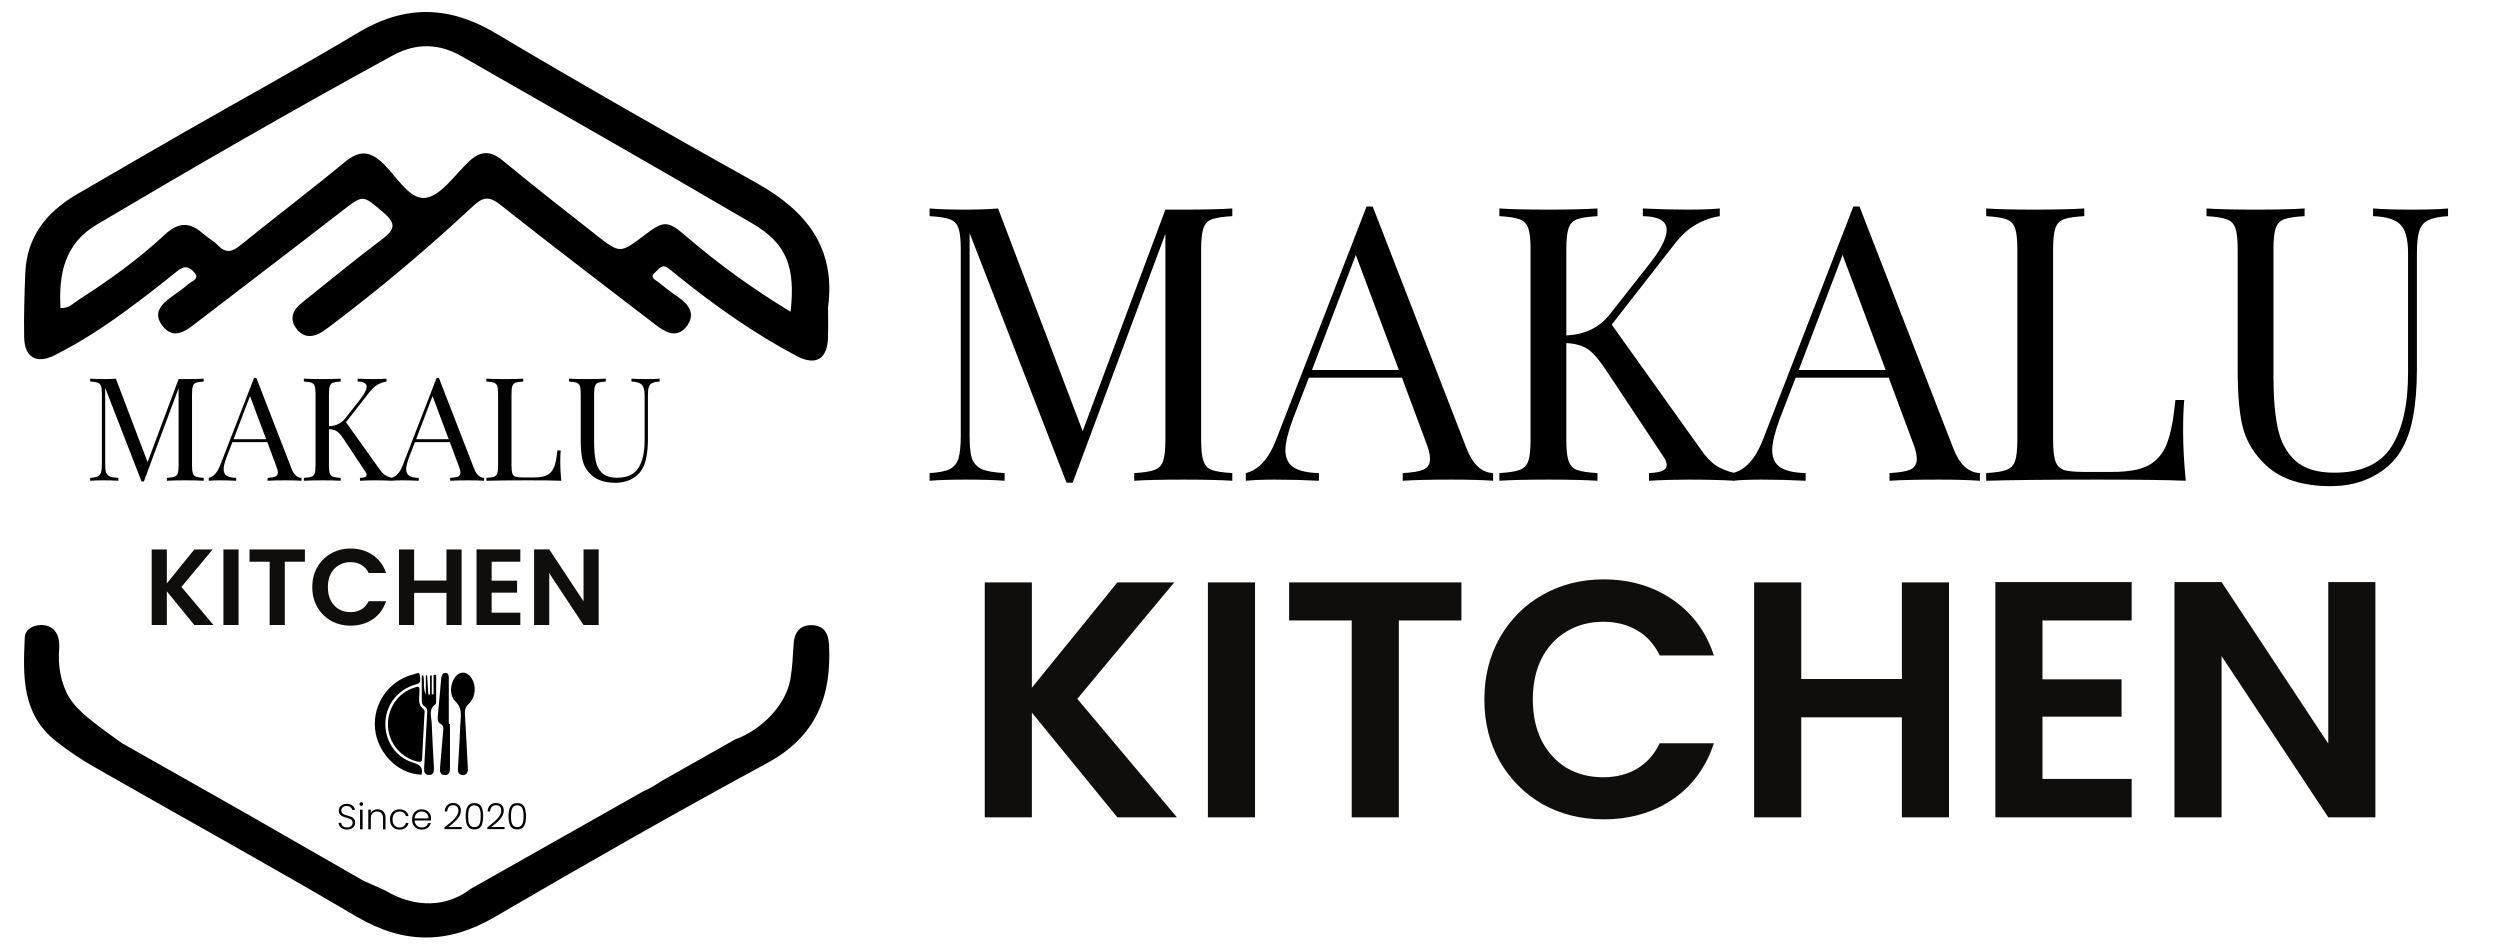
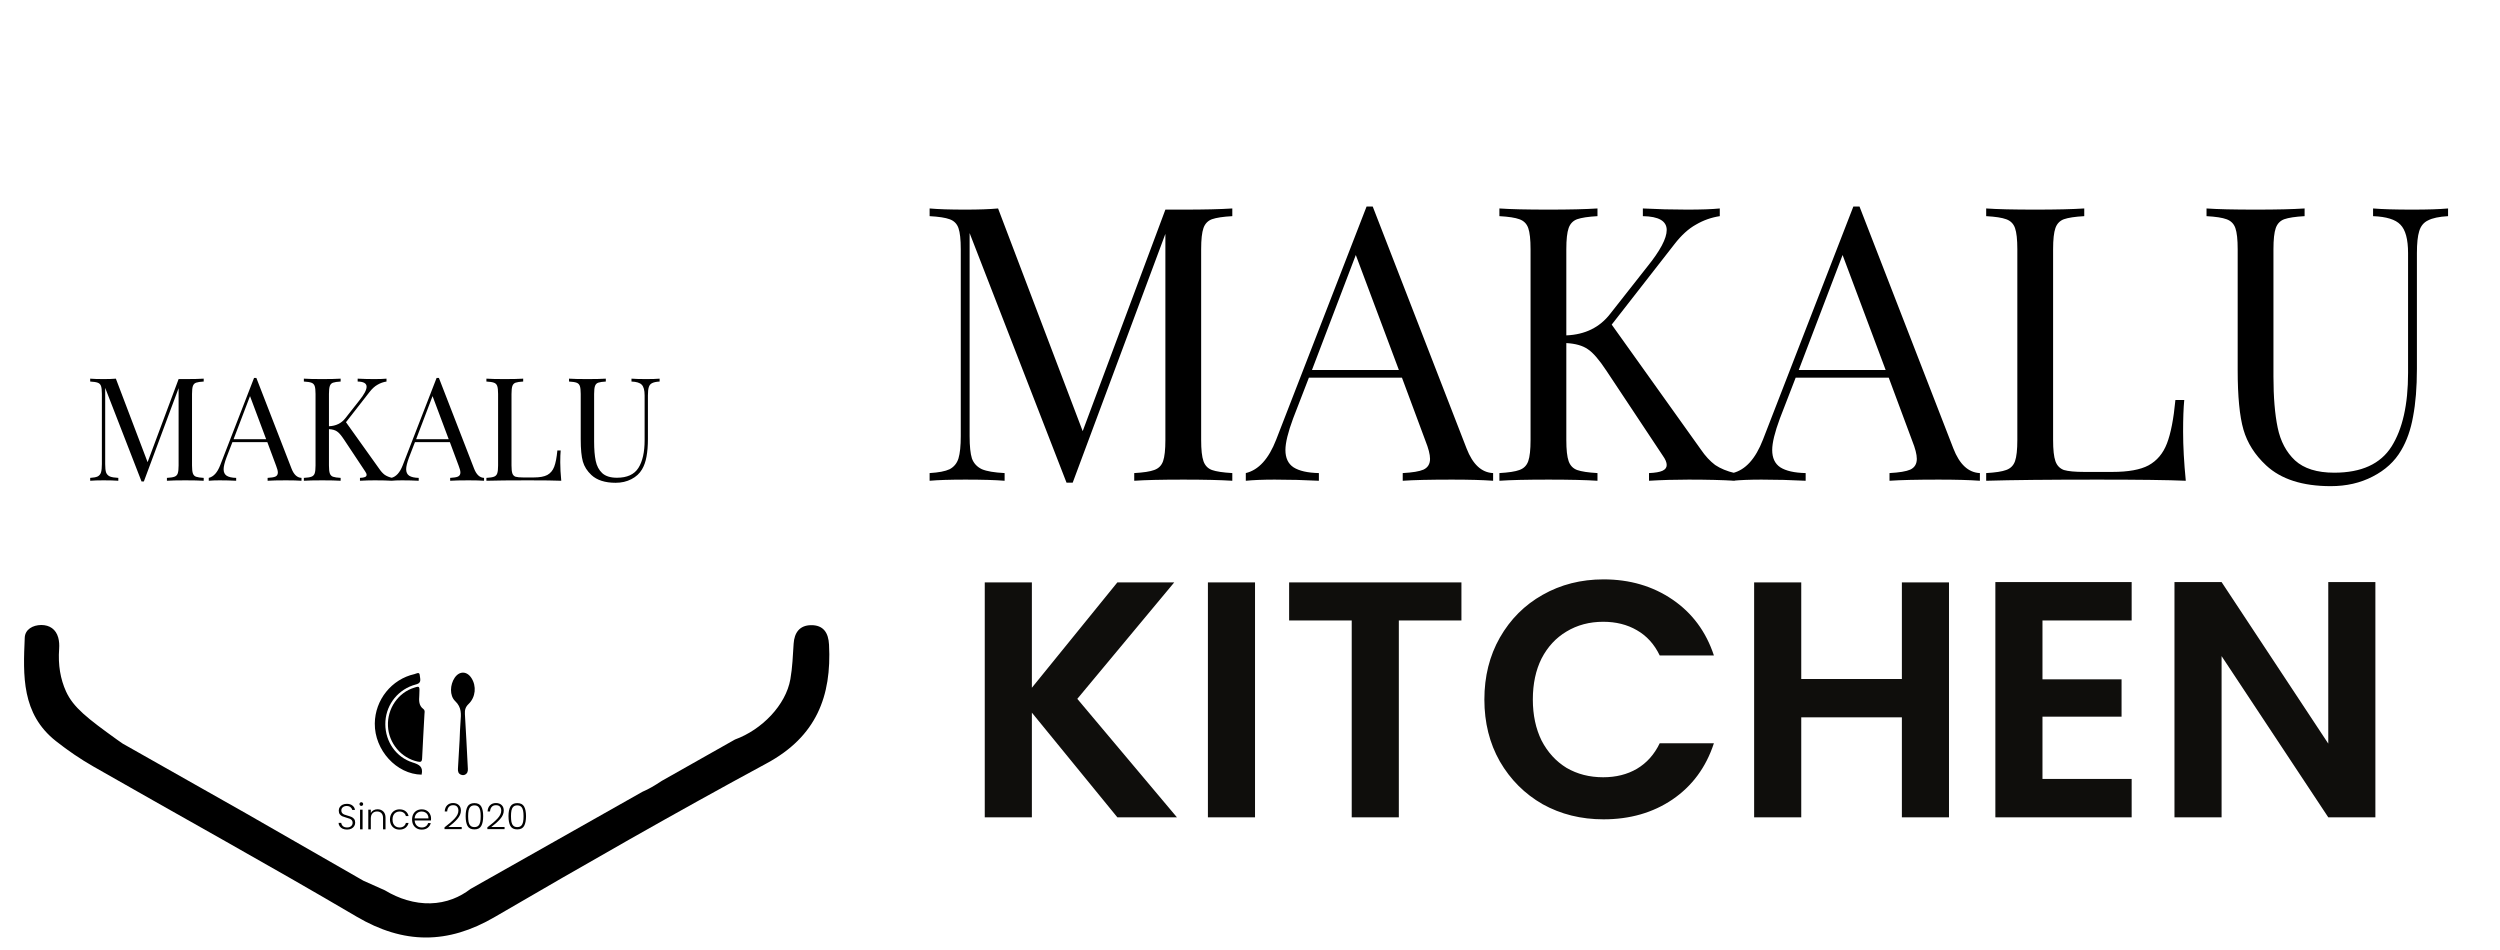
<svg xmlns="http://www.w3.org/2000/svg" width="208" height="79" viewBox="0 0 208 79" fill="none">
  <g clip-path="url(#clip0_101:2)">
-     <path d="M68.894 25.57C68.894 26.41 68.916 27.253 68.889 28.092C68.834 29.879 67.879 30.464 66.283 29.62C62.767 27.761 59.534 25.475 56.439 22.99C56.151 22.759 55.877 22.509 55.575 22.296C55.063 21.924 54.802 22.423 54.51 22.663C53.993 23.081 54.528 23.271 54.77 23.471C55.3 23.901 55.849 24.323 56.416 24.709C57.303 25.317 57.875 26.106 57.18 27.081C56.398 28.174 55.447 27.72 54.574 27.044C50.266 23.725 45.923 20.45 41.666 17.067C40.711 16.305 40.208 16.355 39.352 17.153C35.686 20.573 31.859 23.811 27.853 26.845C27.515 27.099 27.186 27.362 26.829 27.593C26.075 28.083 25.293 28.137 24.703 27.394C24.049 26.577 24.324 25.824 25.092 25.208C27.318 23.43 29.522 21.616 31.795 19.901C32.823 19.126 33.011 18.627 31.913 17.693C30.172 16.21 30.258 16.16 28.462 17.548C24.369 20.718 20.25 23.847 16.148 26.999C15.293 27.657 14.384 28.21 13.533 27.131C12.674 26.042 13.433 25.303 14.31 24.663C14.781 24.323 15.266 23.997 15.7 23.611C15.993 23.353 16.711 23.199 16.075 22.568C15.604 22.101 15.239 22.155 14.731 22.568C13.3 23.734 11.832 24.863 10.342 25.951C8.508 27.294 6.593 28.518 4.562 29.548C3.049 30.314 2.048 29.756 2.011 28.083C1.975 26.301 2.034 24.509 2.103 22.727C2.221 19.706 3.863 17.639 6.4 16.165C9.414 14.414 12.427 12.659 15.454 10.926C20.222 8.196 25.046 5.561 29.76 2.736C33.66 0.396 37.327 0.437 41.245 2.768C48.415 7.035 55.671 11.171 62.964 15.235C67.101 17.548 69.552 20.636 68.894 25.57ZM65.78 25.938C66.182 22.215 65.469 20.278 62.621 18.609C54.596 13.902 46.499 9.321 38.429 4.691C36.527 3.598 34.616 3.557 32.686 4.609C24.374 9.14 16.18 13.87 8.042 18.691C5.376 20.269 4.873 22.795 5.033 25.625C5.719 25.679 6.085 25.239 6.51 24.967C9.048 23.335 11.503 21.584 13.707 19.525C14.818 18.487 15.787 18.441 16.889 19.434C17.282 19.788 17.772 20.038 18.133 20.414C18.796 21.103 19.322 20.958 20.012 20.396C22.883 18.069 25.837 15.838 28.686 13.484C29.787 12.577 30.652 12.496 31.731 13.466C32.933 14.546 33.994 16.595 35.343 16.468C36.66 16.346 37.834 14.541 39.028 13.425C39.965 12.546 40.797 12.509 41.812 13.344C44.382 15.457 46.997 17.516 49.617 19.566C51.588 21.112 51.606 21.094 53.632 19.557C55.268 18.314 55.561 18.341 57.161 19.72C59.804 21.992 62.621 24.024 65.78 25.938Z" fill="black" />
    <path d="M68.975 53.636C68.925 52.652 68.513 52 67.473 52.014C66.525 52.027 66.09 52.643 66.031 53.551C65.967 54.535 65.93 55.533 65.76 56.503C65.385 58.665 63.379 60.719 61.149 61.528L55.049 64.975C54.49 65.348 53.977 65.654 53.455 65.874L39.149 73.96C38.686 74.315 38.191 74.593 37.674 74.791C36.483 75.245 35.169 75.281 33.841 74.885H33.836C33.232 74.706 32.623 74.436 32.018 74.072L30.228 73.272L20.427 67.649L10.197 61.861C10.087 61.784 9.926 61.672 9.734 61.537C7.284 59.771 6.103 58.867 5.493 57.528C5.031 56.508 4.82 55.335 4.921 53.973C4.944 53.667 4.926 53.339 4.843 53.043C4.651 52.359 4.138 52 3.433 52C2.727 52.005 2.086 52.368 2.059 53.056C1.921 56.202 1.784 59.393 4.651 61.658C5.64 62.44 6.693 63.16 7.788 63.784C15.074 67.951 22.433 72.004 29.664 76.261C33.594 78.571 37.248 78.58 41.173 76.288C48.651 71.928 56.171 67.627 63.787 63.51C67.922 61.281 69.2 57.919 68.975 53.636Z" fill="black" />
    <path d="M34.886 57.859C34.853 58.285 34.838 58.706 35.231 58.998C35.369 59.103 35.326 59.252 35.317 59.386C35.255 60.62 35.173 61.854 35.12 63.088C35.106 63.395 35.001 63.419 34.738 63.361C33.379 63.064 32.341 61.83 32.279 60.409C32.212 58.95 33.13 57.615 34.48 57.209C34.924 57.07 34.924 57.07 34.886 57.859Z" fill="black" />
    <path d="M35.078 64.452C32.992 64.418 31.159 62.414 31.183 60.194C31.203 58.228 32.58 56.51 34.484 56.085C34.633 56.051 34.905 55.86 34.924 56.18C34.939 56.429 35.106 56.797 34.68 56.922C34.566 56.955 34.446 56.989 34.331 57.027C32.949 57.52 32.049 58.797 32.059 60.266C32.068 61.711 32.949 63.002 34.331 63.438C34.886 63.61 35.226 63.796 35.078 64.452Z" fill="black" />
    <path d="M38.24 61.557C38.264 61.055 38.273 60.548 38.316 60.046C38.364 59.424 38.422 58.859 37.876 58.338C37.383 57.869 37.446 56.955 37.828 56.391C38.221 55.812 38.843 55.822 39.225 56.415C39.656 57.084 39.579 58.003 38.986 58.572C38.728 58.816 38.661 59.065 38.68 59.4C38.771 60.873 38.843 62.352 38.919 63.83C38.929 64.021 38.957 64.217 38.804 64.371C38.68 64.495 38.527 64.519 38.369 64.461C38.13 64.375 38.087 64.179 38.101 63.954C38.149 63.155 38.192 62.356 38.24 61.557Z" fill="black" />
-     <path d="M37.436 60.232C37.436 61.452 37.436 62.672 37.436 63.892C37.436 64.194 37.403 64.49 37.025 64.485C36.608 64.481 36.584 64.17 36.613 63.849C36.699 62.844 36.781 61.835 36.871 60.83C36.895 60.582 36.919 60.361 36.637 60.213C36.431 60.108 36.403 59.878 36.422 59.658C36.513 58.601 36.608 57.544 36.704 56.482C36.704 56.463 36.704 56.448 36.709 56.429C36.766 56.233 36.8 55.975 37.068 55.989C37.355 56.003 37.34 56.257 37.34 56.467C37.345 57.721 37.34 58.974 37.34 60.228C37.379 60.232 37.407 60.232 37.436 60.232Z" fill="black" />
-     <path d="M35.216 56.185C35.341 56.711 35.173 57.261 35.427 57.788C35.427 57.252 35.427 56.721 35.427 56.185C35.46 56.185 35.498 56.185 35.532 56.18C35.565 56.716 35.604 57.252 35.637 57.788C35.685 57.783 35.733 57.783 35.781 57.778C35.781 57.252 35.781 56.726 35.781 56.204C35.828 56.204 35.876 56.199 35.924 56.199C35.924 56.721 35.924 57.242 35.924 57.769C35.972 57.769 36.025 57.773 36.072 57.773C36.072 57.233 36.072 56.692 36.072 56.147C36.144 56.147 36.216 56.147 36.288 56.142C36.288 56.907 36.288 57.673 36.288 58.438C36.288 58.486 36.273 58.558 36.24 58.582C35.623 59.022 35.9 59.644 35.919 60.199C35.962 61.414 36.039 62.634 36.101 63.849C36.116 64.165 36.111 64.49 35.685 64.476C35.269 64.461 35.274 64.141 35.293 63.825C35.379 62.347 35.455 60.869 35.537 59.395C35.551 59.151 35.589 58.917 35.312 58.764C35.135 58.668 35.092 58.458 35.092 58.261C35.092 57.568 35.092 56.874 35.092 56.185C35.13 56.185 35.173 56.185 35.216 56.185Z" fill="black" />
    <path d="M28.876 69.021C28.738 69.021 28.616 68.997 28.51 68.949C28.406 68.901 28.324 68.834 28.264 68.748C28.204 68.662 28.172 68.566 28.168 68.46H28.39C28.4 68.562 28.445 68.652 28.525 68.73C28.605 68.806 28.722 68.844 28.876 68.844C29.018 68.844 29.13 68.808 29.212 68.736C29.296 68.662 29.338 68.569 29.338 68.457C29.338 68.367 29.315 68.295 29.269 68.241C29.223 68.185 29.166 68.144 29.098 68.118C29.03 68.09 28.936 68.06 28.816 68.028C28.676 67.99 28.565 67.953 28.483 67.917C28.401 67.881 28.331 67.825 28.273 67.749C28.215 67.673 28.186 67.57 28.186 67.44C28.186 67.332 28.214 67.236 28.27 67.152C28.326 67.066 28.405 66.999 28.507 66.951C28.609 66.903 28.726 66.879 28.858 66.879C29.052 66.879 29.208 66.927 29.326 67.023C29.446 67.117 29.515 67.239 29.533 67.389H29.305C29.291 67.303 29.244 67.227 29.164 67.161C29.084 67.093 28.976 67.059 28.84 67.059C28.714 67.059 28.609 67.093 28.525 67.161C28.441 67.227 28.399 67.318 28.399 67.434C28.399 67.522 28.422 67.593 28.468 67.647C28.514 67.701 28.571 67.742 28.639 67.77C28.709 67.798 28.803 67.828 28.921 67.86C29.057 67.898 29.167 67.936 29.251 67.974C29.335 68.01 29.406 68.066 29.464 68.142C29.522 68.218 29.551 68.32 29.551 68.448C29.551 68.546 29.525 68.639 29.473 68.727C29.421 68.815 29.344 68.886 29.242 68.94C29.14 68.994 29.018 69.021 28.876 69.021ZM30.062 67.053C30.02 67.053 29.984 67.038 29.954 67.008C29.924 66.978 29.909 66.941 29.909 66.897C29.909 66.853 29.924 66.817 29.954 66.789C29.984 66.759 30.02 66.744 30.062 66.744C30.104 66.744 30.14 66.759 30.17 66.789C30.2 66.817 30.215 66.853 30.215 66.897C30.215 66.941 30.2 66.978 30.17 67.008C30.14 67.038 30.104 67.053 30.062 67.053ZM30.167 67.362V69H29.957V67.362H30.167ZM31.41 67.332C31.606 67.332 31.766 67.393 31.89 67.515C32.014 67.635 32.076 67.81 32.076 68.04V69H31.869V68.064C31.869 67.886 31.824 67.75 31.734 67.656C31.646 67.562 31.525 67.515 31.371 67.515C31.213 67.515 31.087 67.565 30.993 67.665C30.899 67.765 30.852 67.912 30.852 68.106V69H30.642V67.362H30.852V67.641C30.904 67.541 30.979 67.465 31.077 67.413C31.175 67.359 31.286 67.332 31.41 67.332ZM32.445 68.181C32.445 68.011 32.479 67.863 32.547 67.737C32.615 67.609 32.709 67.511 32.829 67.443C32.949 67.373 33.086 67.338 33.24 67.338C33.442 67.338 33.608 67.388 33.738 67.488C33.87 67.588 33.955 67.724 33.993 67.896H33.768C33.74 67.778 33.679 67.686 33.585 67.62C33.493 67.552 33.378 67.518 33.24 67.518C33.13 67.518 33.031 67.543 32.943 67.593C32.855 67.643 32.785 67.718 32.733 67.818C32.683 67.916 32.658 68.037 32.658 68.181C32.658 68.325 32.683 68.447 32.733 68.547C32.785 68.647 32.855 68.722 32.943 68.772C33.031 68.822 33.13 68.847 33.24 68.847C33.378 68.847 33.493 68.814 33.585 68.748C33.679 68.68 33.74 68.586 33.768 68.466H33.993C33.955 68.634 33.87 68.769 33.738 68.871C33.606 68.973 33.44 69.024 33.24 69.024C33.086 69.024 32.949 68.99 32.829 68.922C32.709 68.852 32.615 68.754 32.547 68.628C32.479 68.5 32.445 68.351 32.445 68.181ZM35.863 68.097C35.863 68.169 35.861 68.224 35.857 68.262H34.498C34.504 68.386 34.534 68.492 34.588 68.58C34.642 68.668 34.713 68.735 34.801 68.781C34.889 68.825 34.985 68.847 35.089 68.847C35.225 68.847 35.339 68.814 35.431 68.748C35.525 68.682 35.587 68.593 35.617 68.481H35.839C35.799 68.641 35.713 68.772 35.581 68.874C35.451 68.974 35.287 69.024 35.089 69.024C34.935 69.024 34.797 68.99 34.675 68.922C34.553 68.852 34.457 68.754 34.387 68.628C34.319 68.5 34.285 68.351 34.285 68.181C34.285 68.011 34.319 67.862 34.387 67.734C34.455 67.606 34.55 67.508 34.672 67.44C34.794 67.372 34.933 67.338 35.089 67.338C35.245 67.338 35.381 67.372 35.497 67.44C35.615 67.508 35.705 67.6 35.767 67.716C35.831 67.83 35.863 67.957 35.863 68.097ZM35.65 68.091C35.652 67.969 35.627 67.865 35.575 67.779C35.525 67.693 35.456 67.628 35.368 67.584C35.28 67.54 35.184 67.518 35.08 67.518C34.924 67.518 34.791 67.568 34.681 67.668C34.571 67.768 34.51 67.909 34.498 68.091H35.65ZM36.983 68.835C37.351 68.559 37.635 68.312 37.835 68.094C38.037 67.874 38.138 67.659 38.138 67.449C38.138 67.311 38.103 67.201 38.033 67.119C37.965 67.035 37.853 66.993 37.697 66.993C37.545 66.993 37.427 67.041 37.343 67.137C37.261 67.231 37.215 67.357 37.205 67.515H37.001C37.013 67.293 37.081 67.121 37.205 66.999C37.331 66.875 37.495 66.813 37.697 66.813C37.891 66.813 38.048 66.868 38.168 66.978C38.288 67.086 38.348 67.24 38.348 67.44C38.348 67.682 38.247 67.917 38.045 68.145C37.845 68.371 37.598 68.592 37.304 68.808H38.414V68.985H36.983V68.835ZM38.742 67.905C38.742 67.561 38.795 67.294 38.901 67.104C39.007 66.914 39.197 66.819 39.471 66.819C39.745 66.819 39.935 66.914 40.041 67.104C40.147 67.294 40.2 67.561 40.2 67.905C40.2 68.255 40.147 68.526 40.041 68.718C39.935 68.91 39.745 69.006 39.471 69.006C39.195 69.006 39.004 68.91 38.898 68.718C38.794 68.526 38.742 68.255 38.742 67.905ZM39.993 67.905C39.993 67.719 39.98 67.562 39.954 67.434C39.928 67.306 39.877 67.203 39.801 67.125C39.725 67.047 39.615 67.008 39.471 67.008C39.327 67.008 39.217 67.047 39.141 67.125C39.065 67.203 39.014 67.306 38.988 67.434C38.962 67.562 38.949 67.719 38.949 67.905C38.949 68.097 38.962 68.258 38.988 68.388C39.014 68.516 39.065 68.619 39.141 68.697C39.217 68.775 39.327 68.814 39.471 68.814C39.615 68.814 39.725 68.775 39.801 68.697C39.877 68.619 39.928 68.516 39.954 68.388C39.98 68.258 39.993 68.097 39.993 67.905ZM40.548 68.835C40.916 68.559 41.2 68.312 41.401 68.094C41.602 67.874 41.703 67.659 41.703 67.449C41.703 67.311 41.669 67.201 41.599 67.119C41.531 67.035 41.419 66.993 41.263 66.993C41.111 66.993 40.992 67.041 40.908 67.137C40.827 67.231 40.781 67.357 40.77 67.515H40.566C40.578 67.293 40.647 67.121 40.77 66.999C40.897 66.875 41.06 66.813 41.263 66.813C41.456 66.813 41.614 66.868 41.733 66.978C41.853 67.086 41.913 67.24 41.913 67.44C41.913 67.682 41.812 67.917 41.611 68.145C41.41 68.371 41.163 68.592 40.87 68.808H41.98V68.985H40.548V68.835ZM42.307 67.905C42.307 67.561 42.36 67.294 42.466 67.104C42.572 66.914 42.762 66.819 43.036 66.819C43.31 66.819 43.5 66.914 43.606 67.104C43.712 67.294 43.765 67.561 43.765 67.905C43.765 68.255 43.712 68.526 43.606 68.718C43.5 68.91 43.31 69.006 43.036 69.006C42.76 69.006 42.569 68.91 42.463 68.718C42.359 68.526 42.307 68.255 42.307 67.905ZM43.558 67.905C43.558 67.719 43.545 67.562 43.519 67.434C43.493 67.306 43.442 67.203 43.366 67.125C43.29 67.047 43.18 67.008 43.036 67.008C42.892 67.008 42.782 67.047 42.706 67.125C42.63 67.203 42.579 67.306 42.553 67.434C42.527 67.562 42.514 67.719 42.514 67.905C42.514 68.097 42.527 68.258 42.553 68.388C42.579 68.516 42.63 68.619 42.706 68.697C42.782 68.775 42.892 68.814 43.036 68.814C43.18 68.814 43.29 68.775 43.366 68.697C43.442 68.619 43.493 68.516 43.519 68.388C43.545 68.258 43.558 68.097 43.558 67.905Z" fill="black" />
    <path d="M16.948 31.744C16.66 31.76 16.448 31.792 16.312 31.84C16.184 31.888 16.096 31.98 16.048 32.116C16 32.252 15.976 32.472 15.976 32.776V38.728C15.976 39.032 16 39.252 16.048 39.388C16.096 39.524 16.184 39.616 16.312 39.664C16.448 39.712 16.66 39.744 16.948 39.76V40C16.58 39.976 16.072 39.964 15.424 39.964C14.736 39.964 14.224 39.976 13.888 40V39.76C14.176 39.744 14.384 39.712 14.512 39.664C14.648 39.616 14.74 39.524 14.788 39.388C14.836 39.252 14.86 39.032 14.86 38.728V32.296L11.968 40.06H11.776L8.752 32.272V38.608C8.752 38.92 8.776 39.152 8.824 39.304C8.88 39.456 8.984 39.568 9.136 39.64C9.288 39.704 9.524 39.744 9.844 39.76V40C9.556 39.976 9.148 39.964 8.62 39.964C8.14 39.964 7.768 39.976 7.504 40V39.76C7.784 39.744 7.992 39.704 8.128 39.64C8.264 39.568 8.356 39.456 8.404 39.304C8.452 39.144 8.476 38.912 8.476 38.608V32.776C8.476 32.472 8.452 32.252 8.404 32.116C8.356 31.98 8.264 31.888 8.128 31.84C8 31.792 7.792 31.76 7.504 31.744V31.504C7.768 31.528 8.14 31.54 8.62 31.54C9.036 31.54 9.376 31.528 9.64 31.504L12.28 38.452L14.86 31.54H15.424C16.072 31.54 16.58 31.528 16.948 31.504V31.744ZM24.257 38.992C24.449 39.488 24.725 39.744 25.085 39.76V40C24.765 39.976 24.337 39.964 23.801 39.964C23.113 39.964 22.601 39.976 22.265 40V39.76C22.569 39.744 22.785 39.708 22.913 39.652C23.049 39.588 23.117 39.476 23.117 39.316C23.117 39.18 23.069 38.992 22.973 38.752L22.241 36.784H19.337L18.845 38.056C18.685 38.488 18.605 38.816 18.605 39.04C18.605 39.288 18.689 39.468 18.857 39.58C19.033 39.692 19.297 39.752 19.649 39.76V40C19.193 39.976 18.733 39.964 18.269 39.964C17.909 39.964 17.609 39.976 17.369 40V39.76C17.769 39.664 18.085 39.316 18.317 38.716L21.137 31.444H21.329L24.257 38.992ZM22.145 36.544L20.801 32.956L19.433 36.544H22.145ZM31.569 39.028C31.705 39.228 31.853 39.388 32.013 39.508C32.181 39.62 32.385 39.704 32.625 39.76V40C32.241 39.976 31.761 39.964 31.185 39.964C30.753 39.964 30.341 39.976 29.949 40V39.76C30.141 39.752 30.281 39.728 30.369 39.688C30.457 39.648 30.501 39.588 30.501 39.508C30.501 39.428 30.461 39.332 30.381 39.22L28.629 36.58C28.397 36.228 28.201 36 28.041 35.896C27.881 35.784 27.657 35.72 27.369 35.704V38.728C27.369 39.032 27.393 39.252 27.441 39.388C27.489 39.524 27.577 39.616 27.705 39.664C27.841 39.712 28.053 39.744 28.341 39.76V40C27.973 39.976 27.465 39.964 26.817 39.964C26.129 39.964 25.617 39.976 25.281 40V39.76C25.569 39.744 25.777 39.712 25.905 39.664C26.041 39.616 26.133 39.524 26.181 39.388C26.229 39.252 26.253 39.032 26.253 38.728V32.776C26.253 32.472 26.229 32.252 26.181 32.116C26.133 31.98 26.041 31.888 25.905 31.84C25.777 31.792 25.569 31.76 25.281 31.744V31.504C25.617 31.528 26.129 31.54 26.817 31.54C27.457 31.54 27.965 31.528 28.341 31.504V31.744C28.053 31.76 27.841 31.792 27.705 31.84C27.577 31.888 27.489 31.98 27.441 32.116C27.393 32.252 27.369 32.472 27.369 32.776V35.464C27.953 35.44 28.409 35.216 28.737 34.792L29.889 33.328C30.297 32.824 30.501 32.44 30.501 32.176C30.501 31.896 30.253 31.752 29.757 31.744V31.504C30.213 31.528 30.673 31.54 31.137 31.54C31.577 31.54 31.917 31.528 32.157 31.504V31.744C31.893 31.784 31.645 31.872 31.413 32.008C31.181 32.136 30.957 32.34 30.741 32.62L28.785 35.128L31.569 39.028ZM39.445 38.992C39.637 39.488 39.913 39.744 40.273 39.76V40C39.953 39.976 39.525 39.964 38.989 39.964C38.301 39.964 37.789 39.976 37.453 40V39.76C37.757 39.744 37.973 39.708 38.101 39.652C38.237 39.588 38.305 39.476 38.305 39.316C38.305 39.18 38.257 38.992 38.161 38.752L37.429 36.784H34.525L34.033 38.056C33.873 38.488 33.793 38.816 33.793 39.04C33.793 39.288 33.877 39.468 34.045 39.58C34.221 39.692 34.485 39.752 34.837 39.76V40C34.381 39.976 33.921 39.964 33.457 39.964C33.097 39.964 32.797 39.976 32.557 40V39.76C32.957 39.664 33.273 39.316 33.505 38.716L36.325 31.444H36.517L39.445 38.992ZM37.333 36.544L35.989 32.956L34.621 36.544H37.333ZM43.529 31.744C43.241 31.76 43.029 31.792 42.893 31.84C42.765 31.888 42.677 31.98 42.629 32.116C42.581 32.252 42.557 32.472 42.557 32.776V38.728C42.557 39.032 42.581 39.252 42.629 39.388C42.677 39.524 42.765 39.616 42.893 39.664C43.029 39.704 43.241 39.724 43.529 39.724H44.405C44.901 39.724 45.277 39.656 45.533 39.52C45.797 39.376 45.989 39.148 46.109 38.836C46.229 38.524 46.317 38.072 46.373 37.48H46.649C46.625 37.728 46.613 38.056 46.613 38.464C46.613 38.92 46.641 39.432 46.697 40C46.153 39.976 45.237 39.964 43.949 39.964C42.413 39.964 41.253 39.976 40.469 40V39.76C40.757 39.744 40.965 39.712 41.093 39.664C41.229 39.616 41.321 39.524 41.369 39.388C41.417 39.252 41.441 39.032 41.441 38.728V32.776C41.441 32.472 41.417 32.252 41.369 32.116C41.321 31.98 41.229 31.888 41.093 31.84C40.965 31.792 40.757 31.76 40.469 31.744V31.504C40.805 31.528 41.317 31.54 42.005 31.54C42.645 31.54 43.153 31.528 43.529 31.504V31.744ZM54.88 31.744C54.599 31.76 54.392 31.804 54.255 31.876C54.12 31.94 54.028 32.052 53.98 32.212C53.931 32.364 53.907 32.592 53.907 32.896V36.508C53.907 37.084 53.867 37.58 53.788 37.996C53.715 38.404 53.592 38.756 53.416 39.052C53.215 39.396 52.919 39.668 52.528 39.868C52.144 40.068 51.708 40.168 51.219 40.168C50.34 40.168 49.667 39.952 49.203 39.52C48.852 39.192 48.615 38.82 48.495 38.404C48.376 37.988 48.316 37.368 48.316 36.544V32.776C48.316 32.472 48.291 32.252 48.243 32.116C48.196 31.98 48.103 31.888 47.968 31.84C47.84 31.792 47.632 31.76 47.343 31.744V31.504C47.679 31.528 48.191 31.54 48.88 31.54C49.528 31.54 50.035 31.528 50.404 31.504V31.744C50.115 31.76 49.904 31.792 49.767 31.84C49.639 31.888 49.551 31.98 49.504 32.116C49.456 32.252 49.431 32.472 49.431 32.776V36.748C49.431 37.388 49.475 37.92 49.563 38.344C49.651 38.768 49.831 39.108 50.103 39.364C50.383 39.62 50.791 39.748 51.328 39.748C52.175 39.748 52.772 39.476 53.115 38.932C53.459 38.388 53.632 37.624 53.632 36.64V32.896C53.632 32.464 53.551 32.168 53.392 32.008C53.239 31.848 52.956 31.76 52.539 31.744V31.504C52.828 31.528 53.236 31.54 53.764 31.54C54.243 31.54 54.615 31.528 54.88 31.504V31.744Z" fill="black" />
    <path d="M102.528 17.984C101.76 18.027 101.195 18.112 100.832 18.24C100.491 18.368 100.256 18.613 100.128 18.976C100 19.339 99.936 19.925 99.936 20.736V36.608C99.936 37.419 100 38.005 100.128 38.368C100.256 38.731 100.491 38.976 100.832 39.104C101.195 39.232 101.76 39.317 102.528 39.36V40C101.547 39.936 100.192 39.904 98.464 39.904C96.629 39.904 95.264 39.936 94.368 40V39.36C95.136 39.317 95.691 39.232 96.032 39.104C96.395 38.976 96.64 38.731 96.768 38.368C96.896 38.005 96.96 37.419 96.96 36.608V19.456L89.248 40.16H88.736L80.672 19.392V36.288C80.672 37.12 80.736 37.739 80.864 38.144C81.013 38.549 81.291 38.848 81.696 39.04C82.101 39.211 82.731 39.317 83.584 39.36V40C82.816 39.936 81.728 39.904 80.32 39.904C79.04 39.904 78.048 39.936 77.344 40V39.36C78.091 39.317 78.645 39.211 79.008 39.04C79.371 38.848 79.616 38.549 79.744 38.144C79.872 37.717 79.936 37.099 79.936 36.288V20.736C79.936 19.925 79.872 19.339 79.744 18.976C79.616 18.613 79.371 18.368 79.008 18.24C78.667 18.112 78.112 18.027 77.344 17.984V17.344C78.048 17.408 79.04 17.44 80.32 17.44C81.429 17.44 82.336 17.408 83.04 17.344L90.08 35.872L96.96 17.44H98.464C100.192 17.44 101.547 17.408 102.528 17.344V17.984ZM122.019 37.312C122.531 38.635 123.267 39.317 124.227 39.36V40C123.374 39.936 122.232 39.904 120.803 39.904C118.968 39.904 117.603 39.936 116.707 40V39.36C117.518 39.317 118.094 39.221 118.435 39.072C118.798 38.901 118.979 38.603 118.979 38.176C118.979 37.813 118.851 37.312 118.595 36.672L116.643 31.424H108.899L107.587 34.816C107.16 35.968 106.947 36.843 106.947 37.44C106.947 38.101 107.171 38.581 107.619 38.88C108.088 39.179 108.792 39.339 109.731 39.36V40C108.515 39.936 107.288 39.904 106.051 39.904C105.091 39.904 104.291 39.936 103.651 40V39.36C104.718 39.104 105.56 38.176 106.179 36.576L113.699 17.184H114.211L122.019 37.312ZM116.387 30.784L112.803 21.216L109.155 30.784H116.387ZM141.518 37.408C141.881 37.941 142.276 38.368 142.702 38.688C143.15 38.987 143.694 39.211 144.334 39.36V40C143.31 39.936 142.03 39.904 140.494 39.904C139.342 39.904 138.244 39.936 137.198 40V39.36C137.71 39.339 138.084 39.275 138.318 39.168C138.553 39.061 138.67 38.901 138.67 38.688C138.67 38.475 138.564 38.219 138.35 37.92L133.678 30.88C133.06 29.941 132.537 29.333 132.11 29.056C131.684 28.757 131.086 28.587 130.318 28.544V36.608C130.318 37.419 130.382 38.005 130.51 38.368C130.638 38.731 130.873 38.976 131.214 39.104C131.577 39.232 132.142 39.317 132.91 39.36V40C131.929 39.936 130.574 39.904 128.846 39.904C127.012 39.904 125.646 39.936 124.75 40V39.36C125.518 39.317 126.073 39.232 126.414 39.104C126.777 38.976 127.022 38.731 127.15 38.368C127.278 38.005 127.342 37.419 127.342 36.608V20.736C127.342 19.925 127.278 19.339 127.15 18.976C127.022 18.613 126.777 18.368 126.414 18.24C126.073 18.112 125.518 18.027 124.75 17.984V17.344C125.646 17.408 127.012 17.44 128.846 17.44C130.553 17.44 131.908 17.408 132.91 17.344V17.984C132.142 18.027 131.577 18.112 131.214 18.24C130.873 18.368 130.638 18.613 130.51 18.976C130.382 19.339 130.318 19.925 130.318 20.736V27.904C131.876 27.84 133.092 27.243 133.966 26.112L137.038 22.208C138.126 20.864 138.67 19.84 138.67 19.136C138.67 18.389 138.009 18.005 136.686 17.984V17.344C137.902 17.408 139.129 17.44 140.366 17.44C141.54 17.44 142.446 17.408 143.086 17.344V17.984C142.382 18.091 141.721 18.325 141.102 18.688C140.484 19.029 139.886 19.573 139.31 20.32L134.094 27.008L141.518 37.408ZM162.519 37.312C163.031 38.635 163.767 39.317 164.727 39.36V40C163.874 39.936 162.732 39.904 161.303 39.904C159.468 39.904 158.103 39.936 157.207 40V39.36C158.018 39.317 158.594 39.221 158.935 39.072C159.298 38.901 159.479 38.603 159.479 38.176C159.479 37.813 159.351 37.312 159.095 36.672L157.143 31.424H149.399L148.087 34.816C147.66 35.968 147.447 36.843 147.447 37.44C147.447 38.101 147.671 38.581 148.119 38.88C148.588 39.179 149.292 39.339 150.231 39.36V40C149.015 39.936 147.788 39.904 146.551 39.904C145.591 39.904 144.791 39.936 144.151 40V39.36C145.218 39.104 146.06 38.176 146.679 36.576L154.199 17.184H154.711L162.519 37.312ZM156.887 30.784L153.303 21.216L149.655 30.784H156.887ZM173.41 17.984C172.642 18.027 172.077 18.112 171.714 18.24C171.373 18.368 171.138 18.613 171.01 18.976C170.882 19.339 170.818 19.925 170.818 20.736V36.608C170.818 37.419 170.882 38.005 171.01 38.368C171.138 38.731 171.373 38.976 171.714 39.104C172.077 39.211 172.642 39.264 173.41 39.264H175.746C177.069 39.264 178.072 39.083 178.754 38.72C179.458 38.336 179.97 37.728 180.29 36.896C180.61 36.064 180.845 34.859 180.994 33.28H181.73C181.666 33.941 181.634 34.816 181.634 35.904C181.634 37.12 181.709 38.485 181.858 40C180.408 39.936 177.965 39.904 174.53 39.904C170.434 39.904 167.341 39.936 165.25 40V39.36C166.018 39.317 166.573 39.232 166.914 39.104C167.277 38.976 167.522 38.731 167.65 38.368C167.778 38.005 167.842 37.419 167.842 36.608V20.736C167.842 19.925 167.778 19.339 167.65 18.976C167.522 18.613 167.277 18.368 166.914 18.24C166.573 18.112 166.018 18.027 165.25 17.984V17.344C166.146 17.408 167.512 17.44 169.346 17.44C171.053 17.44 172.408 17.408 173.41 17.344V17.984ZM203.679 17.984C202.932 18.027 202.377 18.144 202.015 18.336C201.652 18.507 201.407 18.805 201.279 19.232C201.151 19.637 201.087 20.245 201.087 21.056V30.688C201.087 32.224 200.98 33.547 200.767 34.656C200.575 35.744 200.244 36.683 199.775 37.472C199.241 38.389 198.452 39.115 197.407 39.648C196.383 40.181 195.22 40.448 193.919 40.448C191.572 40.448 189.78 39.872 188.543 38.72C187.604 37.845 186.975 36.853 186.655 35.744C186.335 34.635 186.175 32.981 186.175 30.784V20.736C186.175 19.925 186.111 19.339 185.983 18.976C185.855 18.613 185.609 18.368 185.247 18.24C184.905 18.112 184.351 18.027 183.583 17.984V17.344C184.479 17.408 185.844 17.44 187.679 17.44C189.407 17.44 190.761 17.408 191.743 17.344V17.984C190.975 18.027 190.409 18.112 190.047 18.24C189.705 18.368 189.471 18.613 189.343 18.976C189.215 19.339 189.151 19.925 189.151 20.736V31.328C189.151 33.035 189.268 34.453 189.503 35.584C189.737 36.715 190.217 37.621 190.943 38.304C191.689 38.987 192.777 39.328 194.207 39.328C196.468 39.328 198.057 38.603 198.975 37.152C199.892 35.701 200.351 33.664 200.351 31.04V21.056C200.351 19.904 200.137 19.115 199.711 18.688C199.305 18.261 198.548 18.027 197.439 17.984V17.344C198.207 17.408 199.295 17.44 200.703 17.44C201.983 17.44 202.975 17.408 203.679 17.344V17.984Z" fill="black" />
-     <path d="M16.167 52L13.881 49.201V52H12.621V45.718H13.881V48.535L16.167 45.718H17.688L15.096 48.832L17.76 52H16.167ZM19.849 45.718V52H18.589V45.718H19.849ZM25.369 45.718V46.735H23.695V52H22.435V46.735H20.761V45.718H25.369ZM25.982 48.85C25.982 48.232 26.12 47.68 26.396 47.194C26.678 46.702 27.059 46.321 27.539 46.051C28.025 45.775 28.568 45.637 29.168 45.637C29.87 45.637 30.485 45.817 31.013 46.177C31.541 46.537 31.91 47.035 32.12 47.671H30.671C30.527 47.371 30.323 47.146 30.059 46.996C29.801 46.846 29.501 46.771 29.159 46.771C28.793 46.771 28.466 46.858 28.178 47.032C27.896 47.2 27.674 47.44 27.512 47.752C27.356 48.064 27.278 48.43 27.278 48.85C27.278 49.264 27.356 49.63 27.512 49.948C27.674 50.26 27.896 50.503 28.178 50.677C28.466 50.845 28.793 50.929 29.159 50.929C29.501 50.929 29.801 50.854 30.059 50.704C30.323 50.548 30.527 50.32 30.671 50.02H32.12C31.91 50.662 31.541 51.163 31.013 51.523C30.491 51.877 29.876 52.054 29.168 52.054C28.568 52.054 28.025 51.919 27.539 51.649C27.059 51.373 26.678 50.992 26.396 50.506C26.12 50.02 25.982 49.468 25.982 48.85ZM38.407 45.718V52H37.147V49.327H34.456V52H33.196V45.718H34.456V48.301H37.147V45.718H38.407ZM40.907 46.735V48.31H43.022V49.309H40.907V50.974H43.292V52H39.647V45.709H43.292V46.735H40.907ZM49.81 52H48.55L45.697 47.689V52H44.437V45.709H45.697L48.55 50.029V45.709H49.81V52Z" fill="#0F0E0C" />
    <path d="M92.964 68L85.852 59.292V68H81.932V48.456H85.852V57.22L92.964 48.456H97.696L89.632 58.144L97.92 68H92.964ZM104.418 48.456V68H100.498V48.456H104.418ZM121.591 48.456V51.62H116.383V68H112.463V51.62H107.255V48.456H121.591ZM123.5 58.2C123.5 56.277 123.929 54.56 124.788 53.048C125.665 51.517 126.85 50.332 128.344 49.492C129.856 48.633 131.545 48.204 133.412 48.204C135.596 48.204 137.509 48.764 139.152 49.884C140.794 51.004 141.942 52.553 142.596 54.532H138.088C137.64 53.599 137.005 52.899 136.184 52.432C135.381 51.965 134.448 51.732 133.384 51.732C132.245 51.732 131.228 52.003 130.332 52.544C129.454 53.067 128.764 53.813 128.26 54.784C127.774 55.755 127.532 56.893 127.532 58.2C127.532 59.488 127.774 60.627 128.26 61.616C128.764 62.587 129.454 63.343 130.332 63.884C131.228 64.407 132.245 64.668 133.384 64.668C134.448 64.668 135.381 64.435 136.184 63.968C137.005 63.483 137.64 62.773 138.088 61.84H142.596C141.942 63.837 140.794 65.396 139.152 66.516C137.528 67.617 135.614 68.168 133.412 68.168C131.545 68.168 129.856 67.748 128.344 66.908C126.85 66.049 125.665 64.864 124.788 63.352C123.929 61.84 123.5 60.123 123.5 58.2ZM162.156 48.456V68H158.236V59.684H149.864V68H145.944V48.456H149.864V56.492H158.236V48.456H162.156ZM169.934 51.62V56.52H176.514V59.628H169.934V64.808H177.354V68H166.014V48.428H177.354V51.62H169.934ZM197.632 68H193.712L184.836 54.588V68H180.916V48.428H184.836L193.712 61.868V48.428H197.632V68Z" fill="#0F0E0C" />
  </g>
  <defs>
    <clipPath id="clip0_101:2">
      <rect width="208" height="79" fill="white" />
    </clipPath>
  </defs>
</svg>